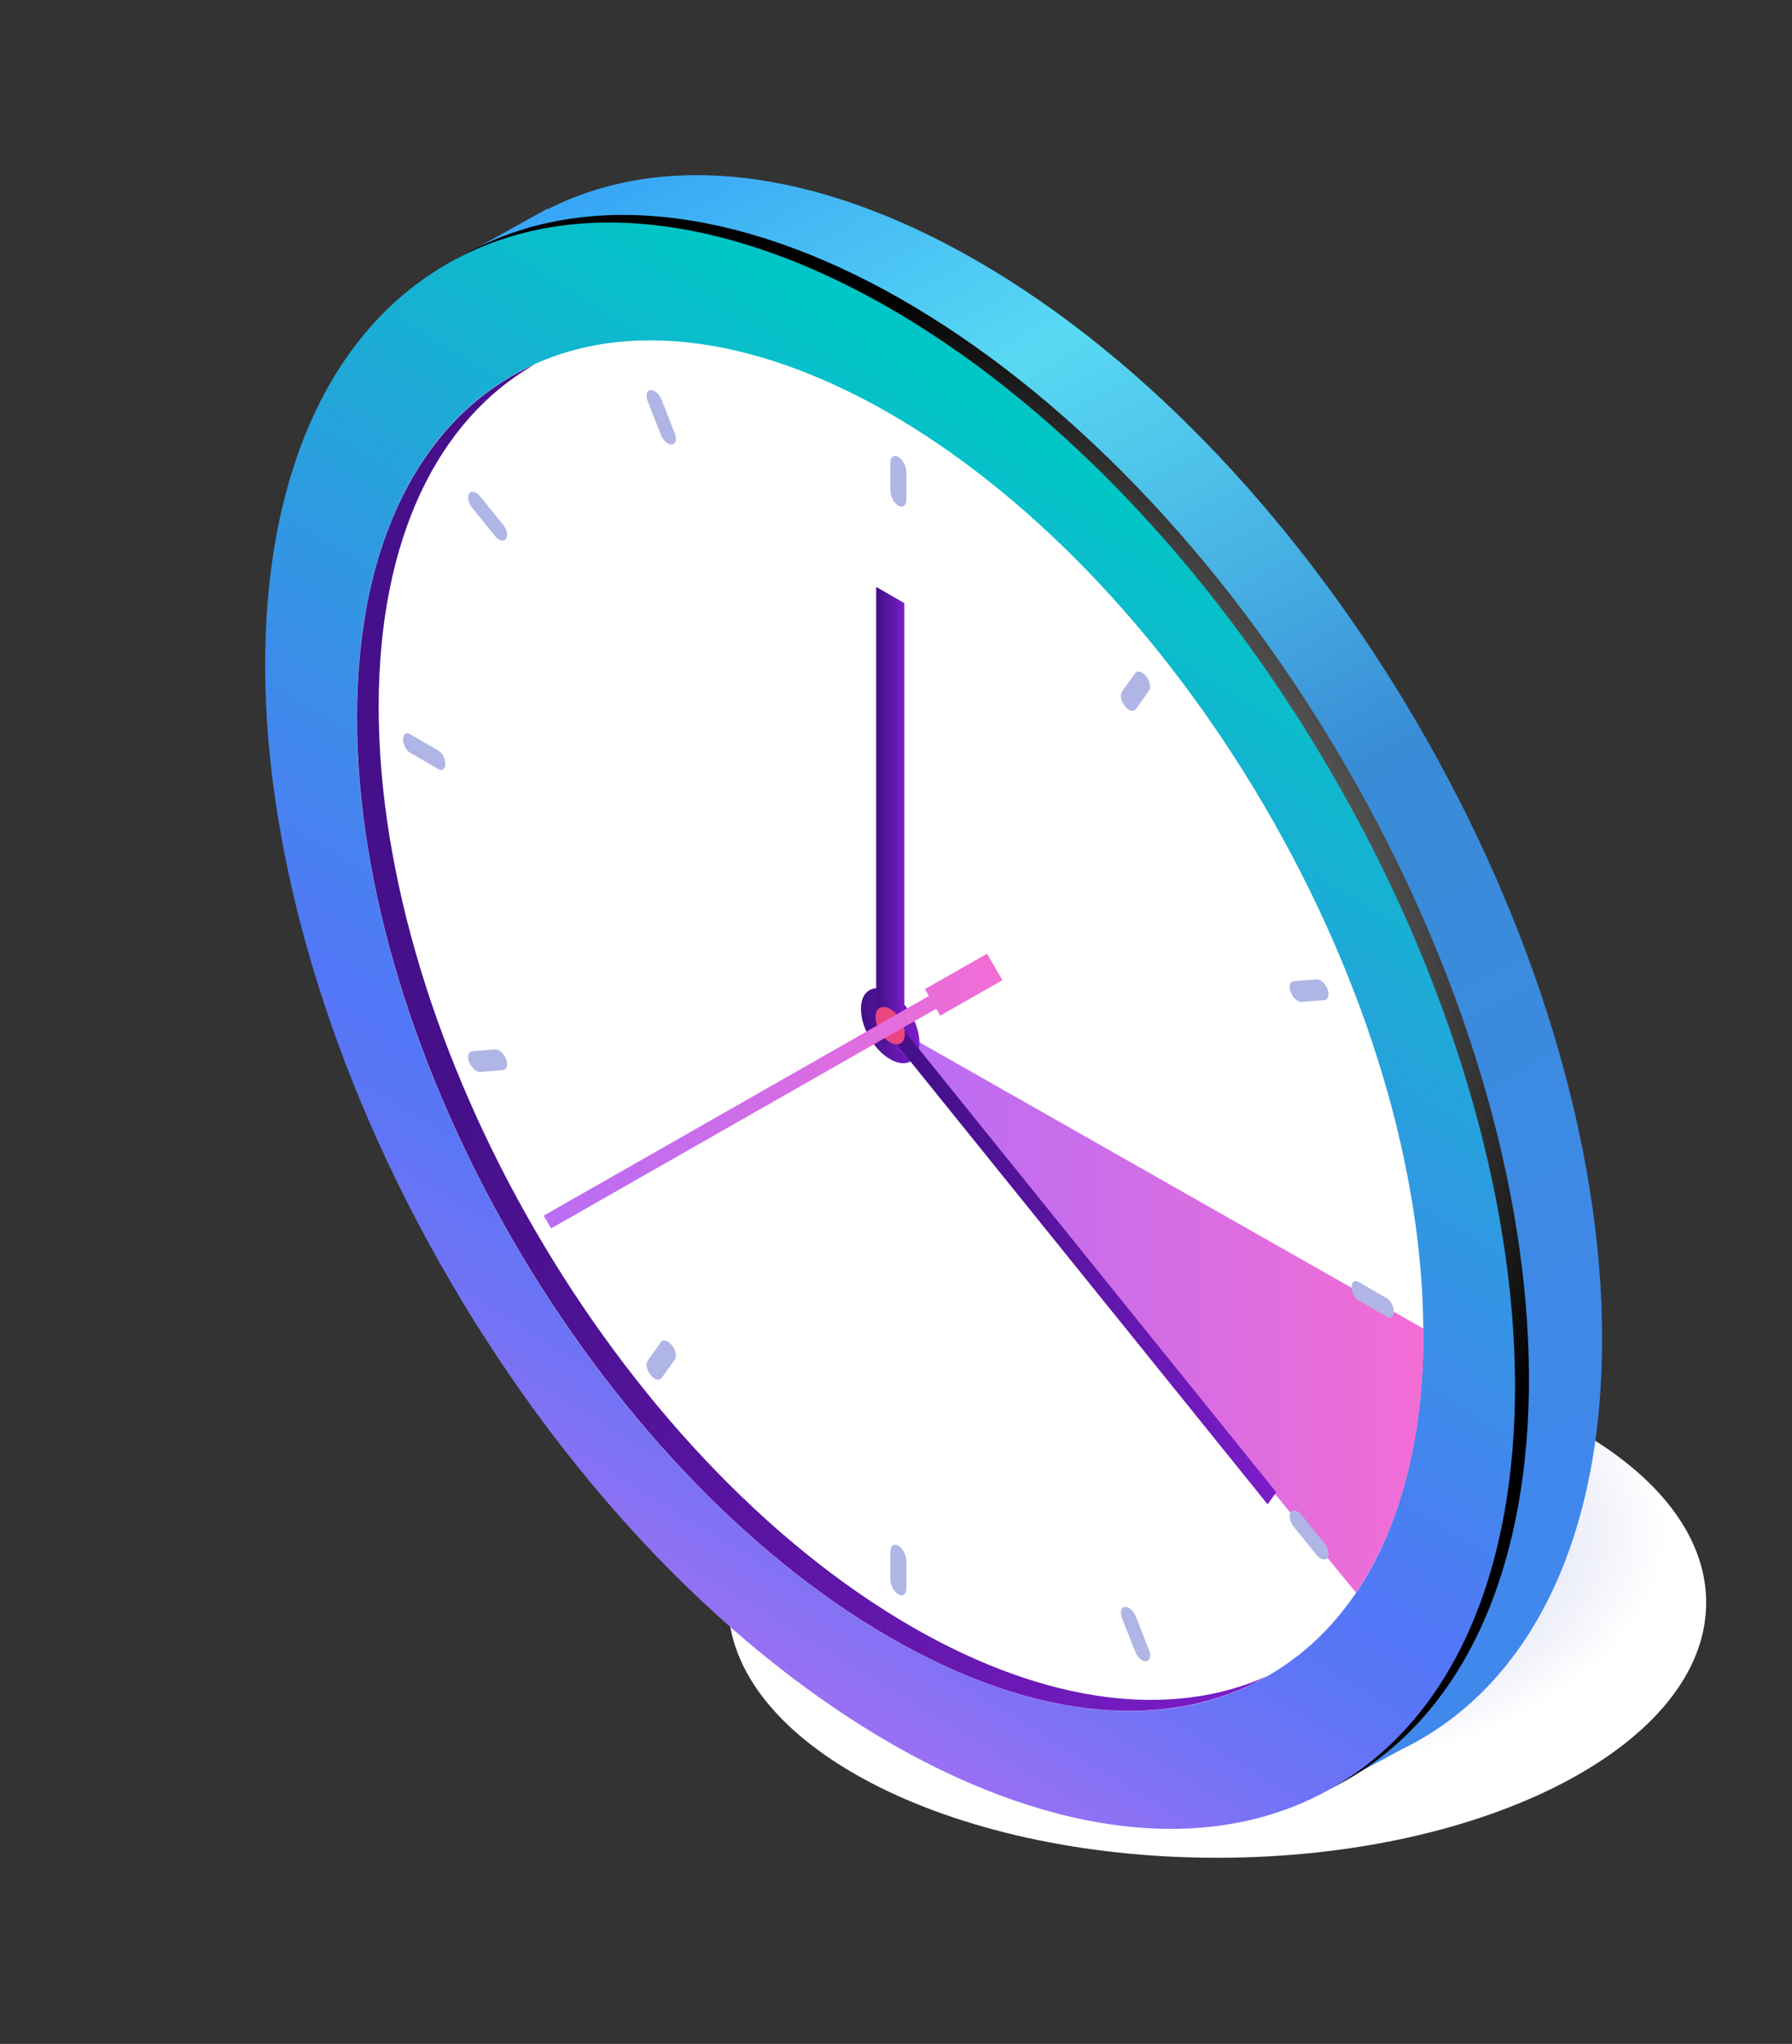
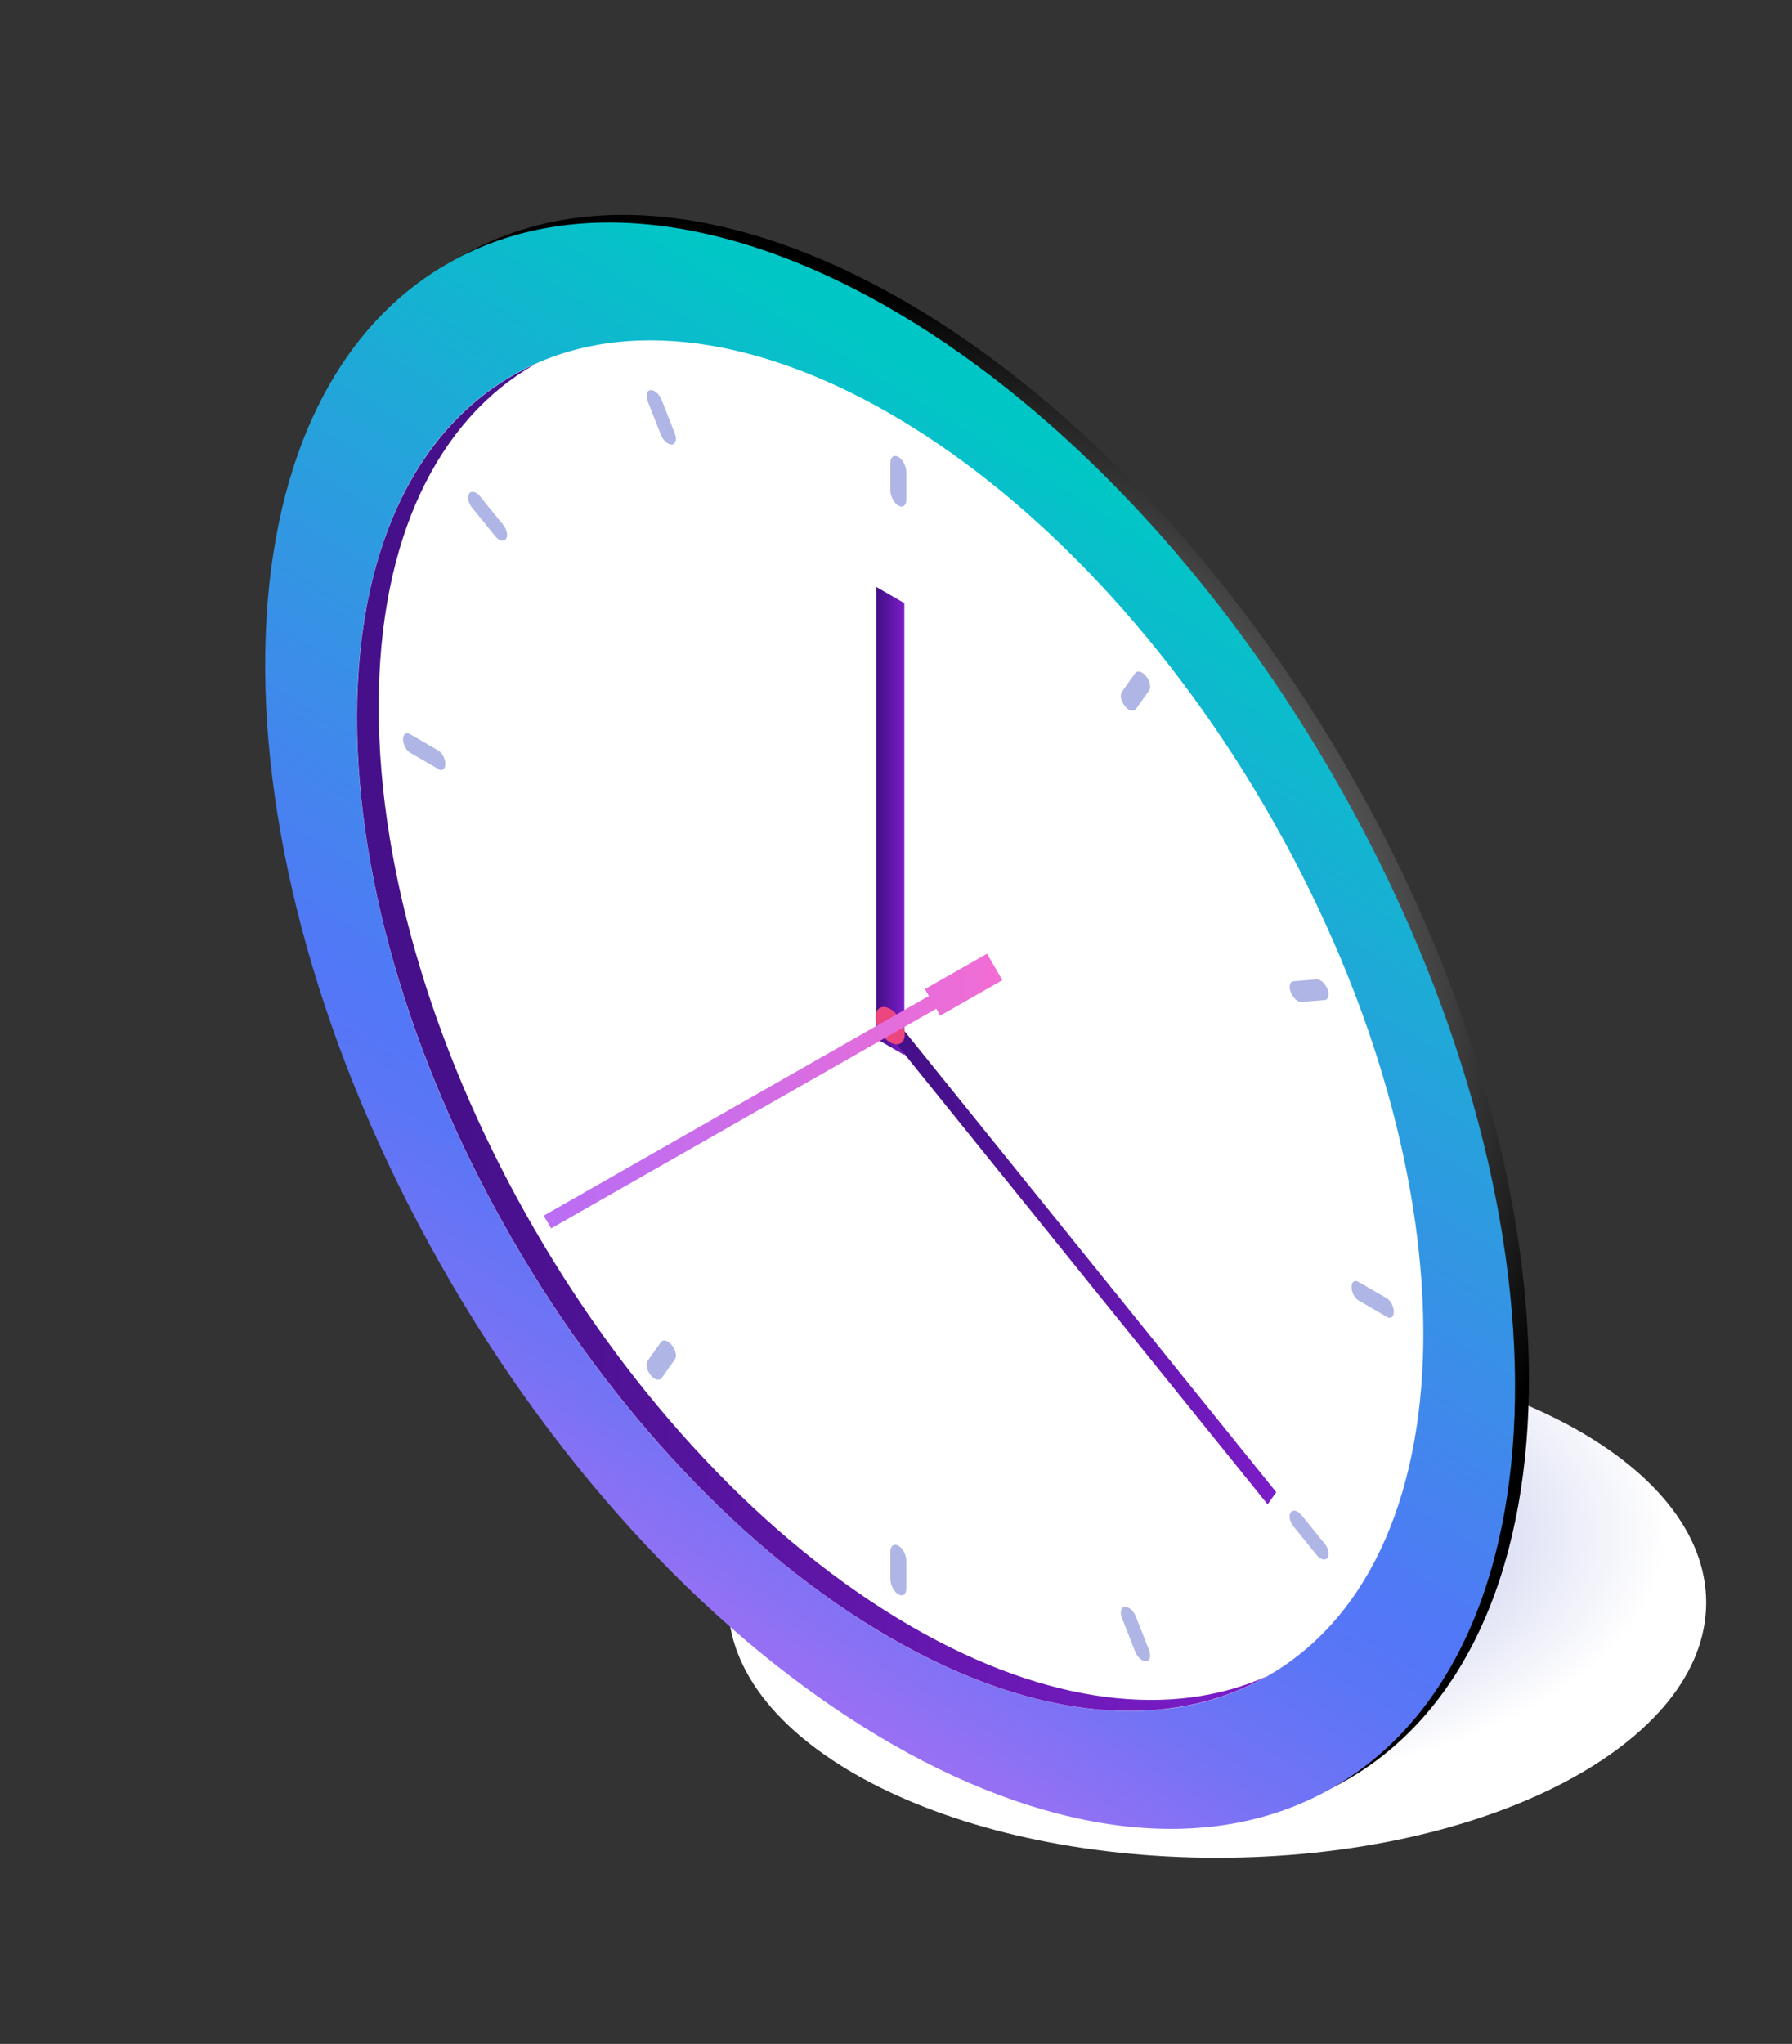
<svg xmlns="http://www.w3.org/2000/svg" width="114" height="130" viewBox="0 0 114 130" fill="none">
  <rect x="0" y="0" width="114" height="130" fill="#333333" stroke="none" />
  <path style="mix-blend-mode:multiply" d="M77.43 118.16C94.611 118.16 108.54 110.894 108.54 101.93C108.54 92.966 94.611 85.7 77.43 85.7C60.248 85.7 46.32 92.966 46.32 101.93C46.32 110.894 60.248 118.16 77.43 118.16Z" fill="url(#paint0_radial_0_1004)" />
-   <path d="M101.92 85.17C101.92 59.98 84.12 29.28 62.17 16.6C51.58 10.49 41.97 9.68 34.84 13.31L34.82 13.27L28.66 16.7L31.52 21.61C30.19 25.4 29.47 29.86 29.47 34.93C29.47 60.12 47.27 90.82 69.22 103.5C73.73 106.1 78.06 107.74 82.1 108.49L85.02 113.5L89.14 111.28C97 107.48 101.92 98.4 101.92 85.15V85.17Z" fill="url(#paint1_linear_0_1004)" />
  <path style="mix-blend-mode:screen" d="M85.797 113.143C101.226 104.124 101.069 75.147 85.447 48.423C69.824 21.699 44.652 7.347 29.223 16.366C13.794 25.386 13.951 54.362 29.573 81.086C45.196 107.81 70.368 122.163 85.797 113.143Z" fill="url(#paint2_radial_0_1004)" />
  <path d="M84.911 113.627C100.34 104.607 100.183 75.631 84.56 48.907C68.938 22.183 43.766 7.831 28.337 16.85C12.908 25.87 13.065 54.846 28.687 81.57C44.31 108.294 69.482 122.647 84.911 113.627Z" fill="url(#paint3_linear_0_1004)" />
  <path d="M80.762 106.531C93.927 98.835 93.791 74.109 80.46 51.304C67.128 28.5 45.649 16.251 32.485 23.947C19.321 31.642 19.456 56.368 32.788 79.173C46.119 101.978 67.598 114.226 80.762 106.531Z" fill="white" />
-   <path d="M86.26 101.3C88.99 97.27 90.56 91.71 90.56 84.82C90.56 84.72 90.56 84.61 90.56 84.51L56.64 65.24L86.27 101.3H86.26Z" fill="url(#paint4_linear_0_1004)" />
  <path d="M58.01 103.47C39.27 92.65 24.09 66.46 24.09 44.96C24.09 34.2 27.9 26.65 34.05 23.16C27.09 26.27 22.71 34.11 22.71 45.65C22.71 67.15 37.9 93.35 56.63 104.16C65.98 109.56 74.45 110.11 80.59 106.62C74.59 109.3 66.68 108.47 58.01 103.47Z" fill="url(#paint5_linear_0_1004)" />
-   <path d="M58.49 66.31C58.49 67.49 57.66 67.96 56.63 67.37C55.6 66.78 54.77 65.35 54.77 64.17C54.77 62.99 55.6 62.52 56.63 63.11C57.65 63.7 58.49 65.13 58.49 66.31Z" fill="url(#paint6_linear_0_1004)" />
  <path d="M57.15 32.16C56.87 32 56.64 31.56 56.64 31.18V29.45C56.64 29.07 56.87 28.9 57.15 29.06C57.43 29.22 57.66 29.66 57.66 30.04V31.77C57.66 32.15 57.43 32.32 57.15 32.16Z" fill="#AFB6E5" />
  <path d="M57.15 101.41C56.87 101.25 56.64 100.81 56.64 100.43V98.7C56.64 98.32 56.87 98.15 57.15 98.31C57.43 98.47 57.66 98.91 57.66 99.29V101.02C57.66 101.4 57.43 101.57 57.15 101.41Z" fill="#AFB6E5" />
  <path d="M28.33 48.59C28.33 48.92 28.13 49.07 27.89 48.92L26.08 47.87C25.84 47.73 25.64 47.35 25.64 47.02C25.64 46.69 25.84 46.54 26.08 46.69L27.89 47.74C28.13 47.88 28.33 48.26 28.33 48.59Z" fill="#AFB6E5" />
  <path d="M88.669 83.43C88.669 83.76 88.469 83.91 88.23 83.76L86.419 82.71C86.18 82.57 85.98 82.19 85.98 81.86C85.98 81.53 86.18 81.38 86.419 81.53L88.23 82.58C88.469 82.72 88.669 83.1 88.669 83.43Z" fill="#AFB6E5" />
  <path d="M42.74 28.27C42.49 28.29 42.18 28.01 42.04 27.65L41.2 25.51C41.06 25.15 41.14 24.83 41.39 24.81C41.64 24.79 41.95 25.07 42.09 25.43L42.93 27.57C43.07 27.93 42.99 28.25 42.74 28.27Z" fill="#AFB6E5" />
  <path d="M72.91 105.66C72.66 105.68 72.35 105.4 72.21 105.04L71.37 102.9C71.23 102.54 71.31 102.22 71.56 102.2C71.81 102.18 72.12 102.46 72.26 102.82L73.1 104.96C73.24 105.32 73.16 105.64 72.91 105.66Z" fill="#AFB6E5" />
-   <path d="M32.19 67.36C32.33 67.72 32.25 68.04 32 68.06L30.55 68.18C30.3 68.2 29.99 67.92 29.85 67.56C29.71 67.2 29.79 66.88 30.04 66.86L31.49 66.74C31.74 66.72 32.05 67 32.19 67.36Z" fill="#AFB6E5" />
  <path d="M84.45 62.91C84.59 63.27 84.51 63.59 84.26 63.61L82.809 63.73C82.559 63.75 82.249 63.47 82.109 63.11C81.969 62.75 82.049 62.43 82.299 62.41L83.749 62.29C83.999 62.27 84.309 62.55 84.45 62.91Z" fill="#AFB6E5" />
  <path d="M32.19 34.28C32.05 34.48 31.73 34.4 31.49 34.09L30.04 32.3C29.79 32 29.71 31.59 29.85 31.39C29.99 31.19 30.31 31.27 30.55 31.58L32 33.37C32.25 33.67 32.33 34.08 32.19 34.28Z" fill="#AFB6E5" />
  <path d="M84.45 99.08C84.309 99.28 83.99 99.2 83.749 98.89L82.299 97.1C82.049 96.8 81.969 96.39 82.109 96.19C82.249 95.99 82.57 96.07 82.809 96.38L84.26 98.17C84.51 98.47 84.59 98.88 84.45 99.08Z" fill="#AFB6E5" />
  <path d="M42.74 85.56C42.99 85.86 43.07 86.27 42.93 86.47L42.09 87.65C41.95 87.85 41.63 87.77 41.39 87.46C41.14 87.16 41.06 86.75 41.2 86.55L42.04 85.37C42.18 85.17 42.5 85.25 42.74 85.56Z" fill="#AFB6E5" />
  <path d="M72.91 43.01C73.16 43.31 73.24 43.72 73.1 43.92L72.26 45.1C72.12 45.3 71.8 45.22 71.56 44.91C71.31 44.61 71.23 44.2 71.37 44L72.21 42.82C72.35 42.62 72.67 42.7 72.91 43.01Z" fill="#AFB6E5" />
  <path d="M57.53 67.1L55.74 66.07V37.33L57.53 38.36V67.1Z" fill="url(#paint7_linear_0_1004)" />
  <path d="M56.95 64.85L56.4 65.63L80.64 95.68L81.19 94.91L56.95 64.85Z" fill="url(#paint8_linear_0_1004)" />
  <path d="M57.56 65.77C57.56 66.36 57.14 66.59 56.63 66.3C56.12 66.01 55.7 65.29 55.7 64.7C55.7 64.11 56.12 63.88 56.63 64.17C57.14 64.47 57.56 65.18 57.56 65.77Z" fill="#EB4680" />
  <path d="M63.77 62.34L62.79 60.66L58.84 62.91L59.09 63.35L34.59 77.32L35.06 78.13L59.56 64.16L59.81 64.6L63.77 62.34Z" fill="url(#paint9_linear_0_1004)" />
  <defs>
    <radialGradient id="paint0_radial_0_1004" cx="0" cy="0" r="1" gradientUnits="userSpaceOnUse" gradientTransform="translate(74.922 97.453) scale(31.049 16.288)">
      <stop offset="0.19" stop-color="#AFB6E5" />
      <stop offset="1" stop-color="white" />
    </radialGradient>
    <linearGradient id="paint1_linear_0_1004" x1="92.19" y1="109.1" x2="39.34" y2="11.29" gradientUnits="userSpaceOnUse">
      <stop offset="0.09" stop-color="#4088EC" />
      <stop offset="0.5" stop-color="#388CD6" />
      <stop offset="0.69" stop-color="#4DC0E9" />
      <stop offset="0.8" stop-color="#58D9F3" />
      <stop offset="1" stop-color="#38A6F5" />
    </linearGradient>
    <radialGradient id="paint2_radial_0_1004" cx="0" cy="0" r="1" gradientUnits="userSpaceOnUse" gradientTransform="translate(57.521 64.754) scale(45.77 45.77)">
      <stop stop-color="white" />
      <stop offset="1" />
    </radialGradient>
    <linearGradient id="paint3_linear_0_1004" x1="75.892" y1="33.544" x2="32.552" y2="104.874" gradientUnits="userSpaceOnUse">
      <stop stop-color="#00C7C5" />
      <stop offset="0.33" stop-color="#2D9BE0" />
      <stop offset="0.63" stop-color="#5277F7" />
      <stop offset="0.69" stop-color="#5A76F6" />
      <stop offset="0.79" stop-color="#7273F5" />
      <stop offset="0.91" stop-color="#9970F4" />
      <stop offset="1" stop-color="#BB6DF3" />
    </linearGradient>
    <linearGradient id="paint4_linear_0_1004" x1="56.63" y1="83.27" x2="90.55" y2="83.27" gradientUnits="userSpaceOnUse">
      <stop offset="0.04" stop-color="#BB6DF3" />
      <stop offset="0.36" stop-color="#CA6DEA" />
      <stop offset="0.99" stop-color="#F26DD4" />
      <stop offset="1" stop-color="#F36DD4" />
    </linearGradient>
    <linearGradient id="paint5_linear_0_1004" x1="22.71" y1="65.99" x2="80.59" y2="65.99" gradientUnits="userSpaceOnUse">
      <stop offset="0.1" stop-color="#45108A" />
      <stop offset="1" stop-color="#7C1DC9" />
    </linearGradient>
    <linearGradient id="paint6_linear_0_1004" x1="54.78" y1="65.23" x2="58.49" y2="65.23" gradientUnits="userSpaceOnUse">
      <stop offset="0.1" stop-color="#45108A" />
      <stop offset="1" stop-color="#7C1DC9" />
    </linearGradient>
    <linearGradient id="paint7_linear_0_1004" x1="55.74" y1="52.21" x2="57.53" y2="52.21" gradientUnits="userSpaceOnUse">
      <stop offset="0.1" stop-color="#45108A" />
      <stop offset="1" stop-color="#7C1DC9" />
    </linearGradient>
    <linearGradient id="paint8_linear_0_1004" x1="56.4" y1="80.27" x2="81.19" y2="80.27" gradientUnits="userSpaceOnUse">
      <stop offset="0.1" stop-color="#45108A" />
      <stop offset="1" stop-color="#7C1DC9" />
    </linearGradient>
    <linearGradient id="paint9_linear_0_1004" x1="34.59" y1="69.39" x2="63.77" y2="69.39" gradientUnits="userSpaceOnUse">
      <stop offset="0.04" stop-color="#BB6DF3" />
      <stop offset="0.36" stop-color="#CA6DEA" />
      <stop offset="0.99" stop-color="#F26DD4" />
      <stop offset="1" stop-color="#F36DD4" />
    </linearGradient>
  </defs>
</svg>